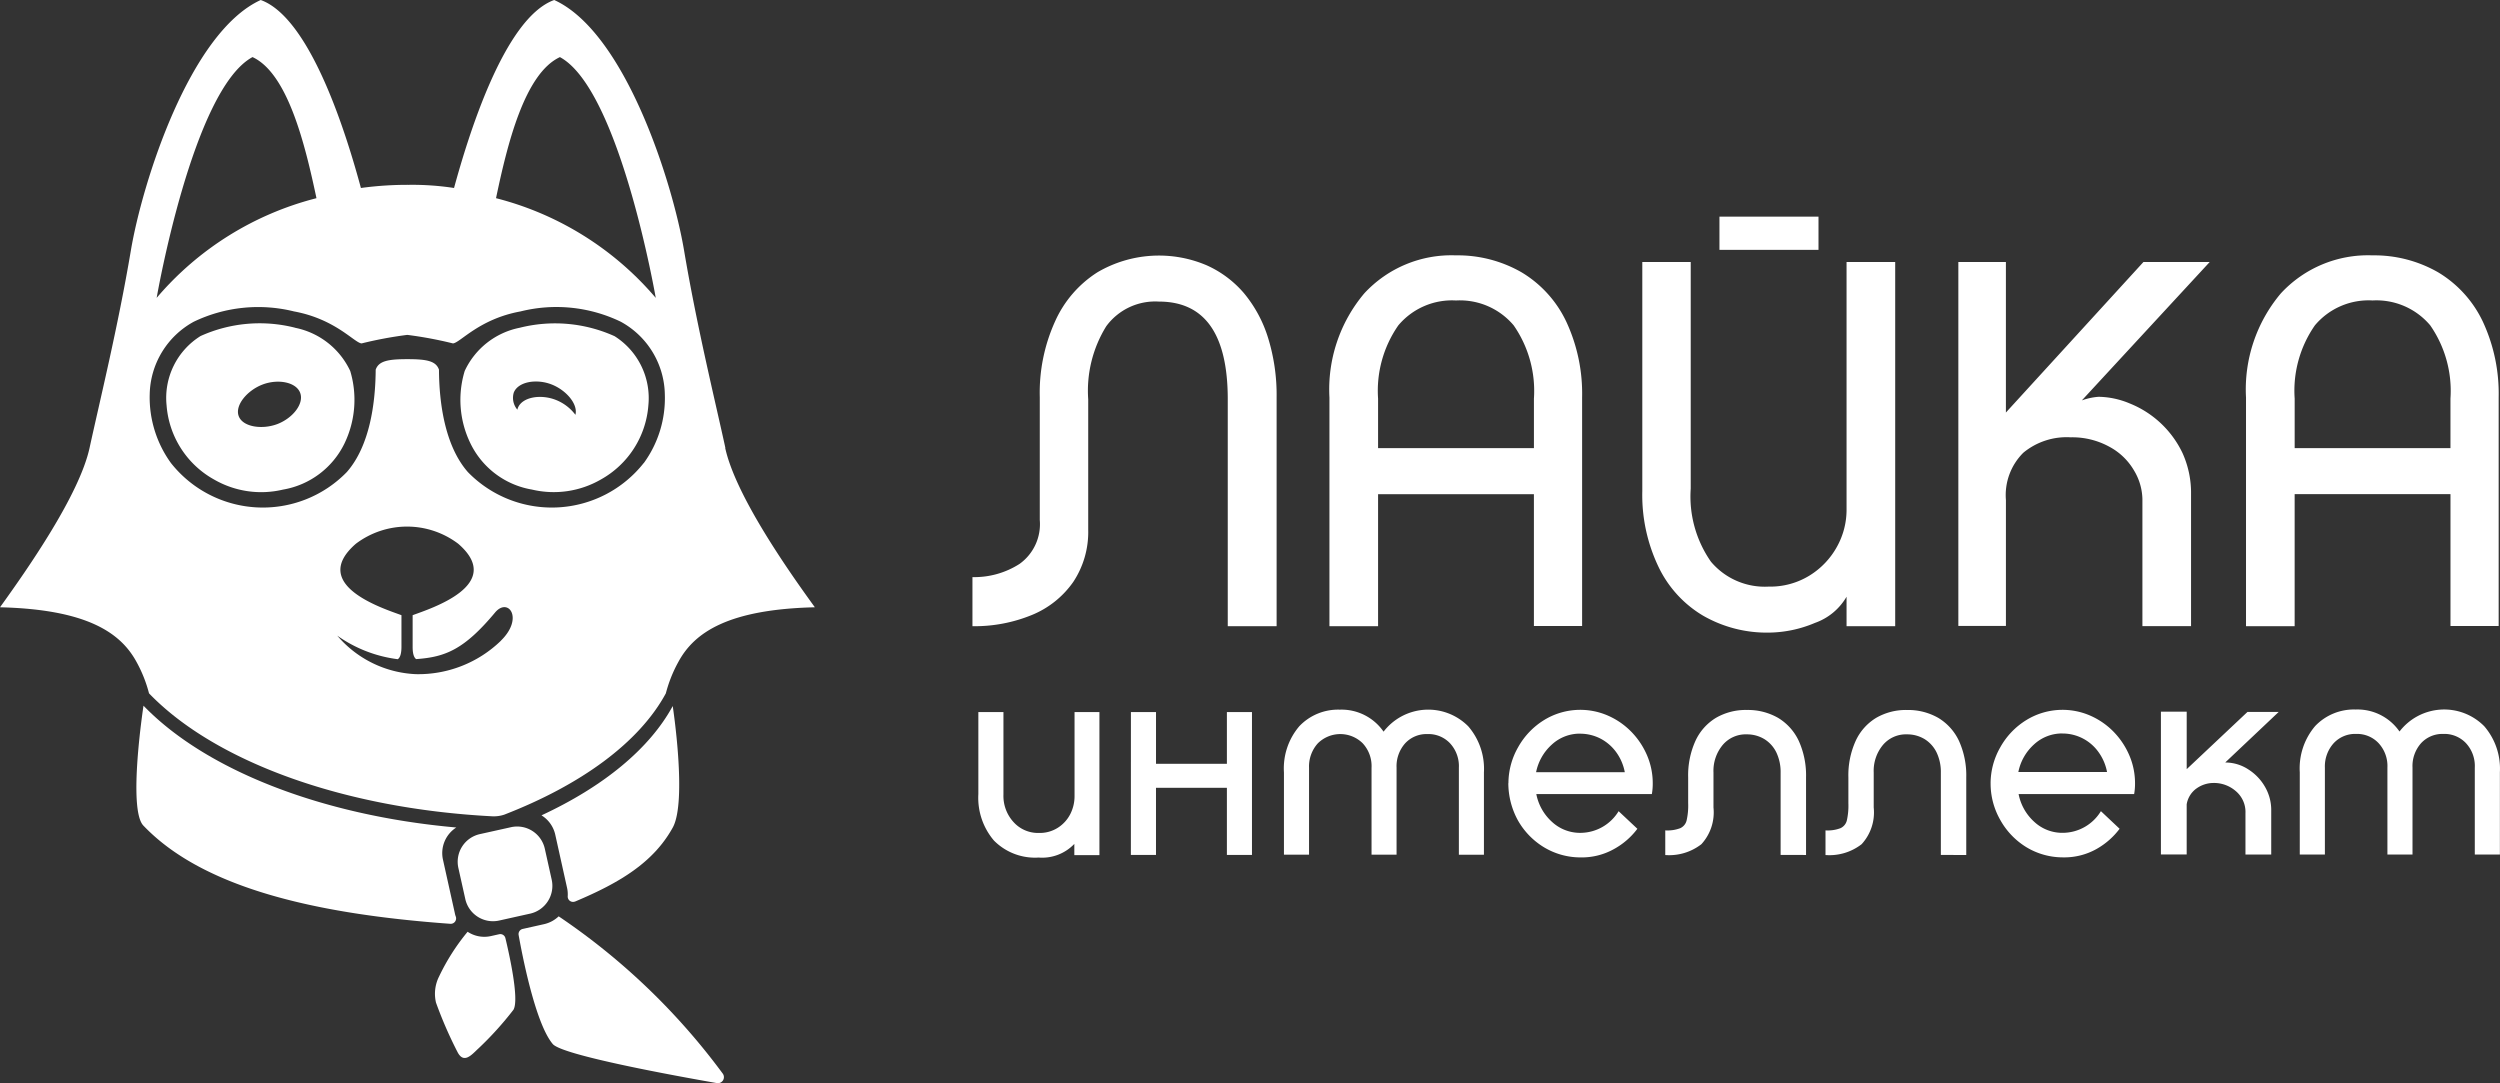
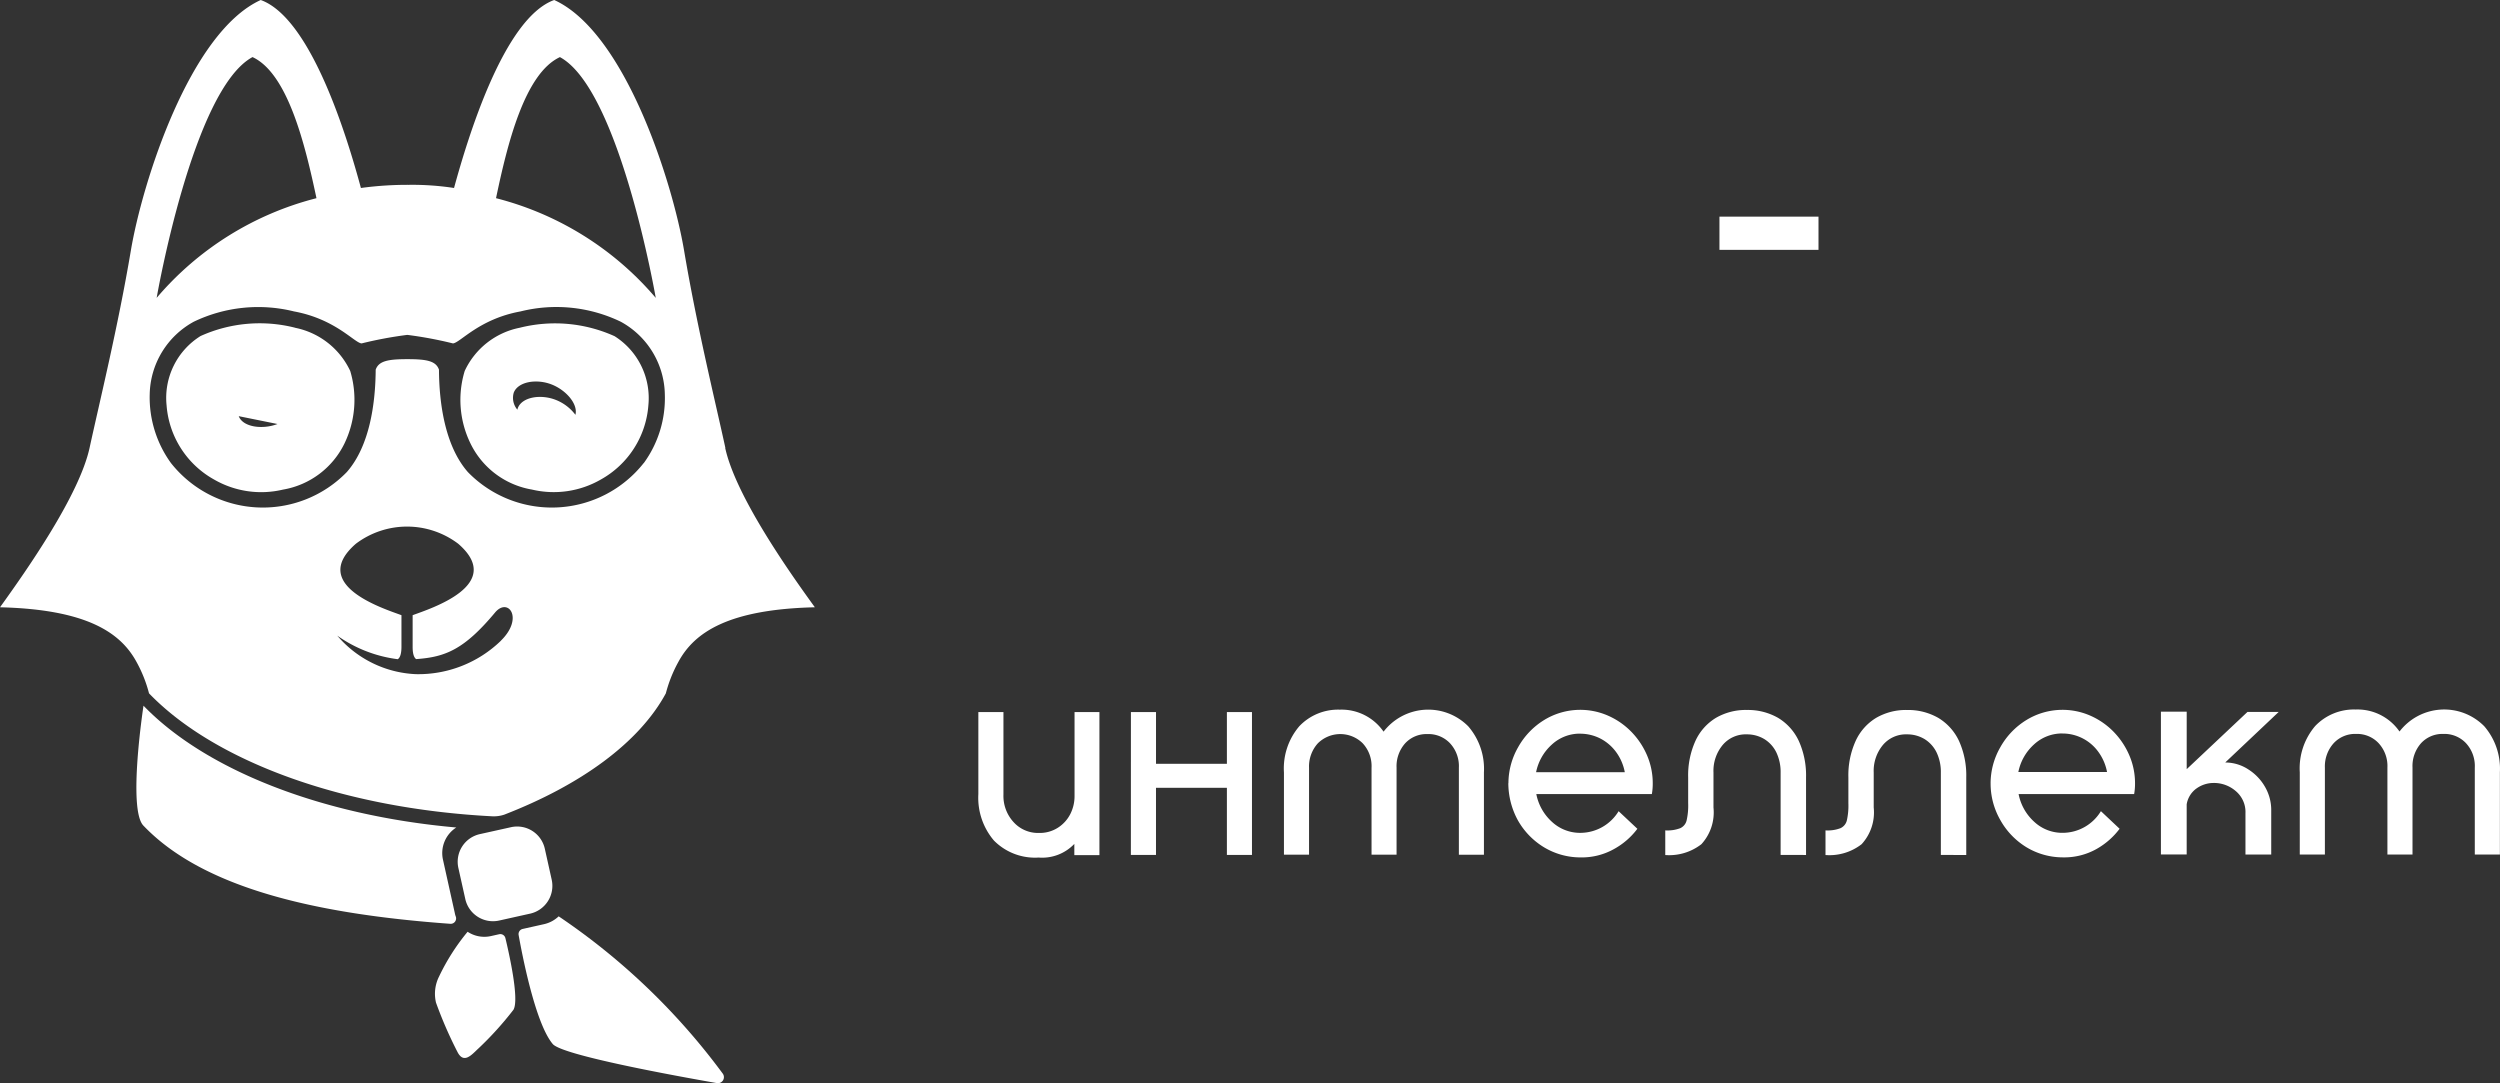
<svg xmlns="http://www.w3.org/2000/svg" width="138.47" height="60" viewBox="0 0 138.47 60">
  <rect x="0" y="0" width="138.47" height="60" fill="#333333" stroke="none" />
  <g id="Group_3080" data-name="Group 3080" transform="translate(-139.323 -644.017)">
    <g id="Group_2305" data-name="Group 2305" transform="translate(139.323 644.017)">
-       <path id="Path_5250" data-name="Path 5250" d="M228.752,323.043a7.956,7.956,0,0,0-5.239.459,4.038,4.038,0,0,0-1.882,3.842,5.144,5.144,0,0,0,2.632,4.107,5.216,5.216,0,0,0,3.815.557,4.654,4.654,0,0,0,3.408-2.56,5.565,5.565,0,0,0,.317-4.009,4.3,4.3,0,0,0-3.052-2.393m-.977,5.329c-.847.323-1.92.168-2.147-.434s.472-1.429,1.319-1.752,1.855-.142,2.083.459-.408,1.4-1.255,1.727" transform="translate(-212.404 -304.89)" fill="#fff" fill-rule="evenodd" />
+       <path id="Path_5250" data-name="Path 5250" d="M228.752,323.043a7.956,7.956,0,0,0-5.239.459,4.038,4.038,0,0,0-1.882,3.842,5.144,5.144,0,0,0,2.632,4.107,5.216,5.216,0,0,0,3.815.557,4.654,4.654,0,0,0,3.408-2.56,5.565,5.565,0,0,0,.317-4.009,4.3,4.3,0,0,0-3.052-2.393m-.977,5.329c-.847.323-1.92.168-2.147-.434" transform="translate(-212.404 -304.89)" fill="#fff" fill-rule="evenodd" />
      <path id="Path_5251" data-name="Path 5251" d="M375.691,323.52a8.011,8.011,0,0,0-5.238-.459,4.28,4.28,0,0,0-3.046,2.393,5.5,5.5,0,0,0,.317,4.009,4.647,4.647,0,0,0,3.408,2.56,5.22,5.22,0,0,0,3.816-.557,5.145,5.145,0,0,0,2.632-4.107,4.056,4.056,0,0,0-1.889-3.842m-2.152,4.366a2.5,2.5,0,0,0-1.106-.834c-.847-.323-1.855-.142-2.083.459a.5.5,0,0,0-.026.091,1.009,1.009,0,0,1-.2-.944c.233-.6,1.236-.783,2.083-.459.808.311,1.487,1.087,1.332,1.688" transform="translate(-341.668 -304.907)" fill="#fff" fill-rule="evenodd" />
      <path id="Path_5252" data-name="Path 5252" d="M179.5,187.545c-.582-2.671-1.578-6.726-2.289-10.943-.634-3.744-3.247-12.068-7.191-13.865-2.8,1.008-4.8,7.677-5.549,10.412a15.264,15.264,0,0,0-2.5-.174,18.979,18.979,0,0,0-2.658.174c-.737-2.735-2.742-9.4-5.549-10.412-3.938,1.8-6.558,10.121-7.191,13.865-.711,4.217-1.707,8.272-2.289,10.943-.57,2.6-3.408,6.674-4.961,8.828,4.779.117,6.667,1.391,7.554,3.014a7.453,7.453,0,0,1,.7,1.753c3.622,3.758,10.723,6.382,19.008,6.81a1.828,1.828,0,0,0,.668-.091c4.236-1.643,7.463-3.977,8.95-6.719a7.467,7.467,0,0,1,.7-1.753c.886-1.63,2.768-2.9,7.554-3.014-1.565-2.152-4.4-6.228-4.967-8.828M170.335,165.9c3.311,1.785,5.309,13.336,5.309,13.336a17.2,17.2,0,0,0-8.847-5.522c.614-2.931,1.572-6.9,3.538-7.813m-17.021,0c1.96.912,2.917,4.883,3.538,7.813A17.2,17.2,0,0,0,148,179.235s2-11.55,5.309-13.336m13.762,32.323a6.57,6.57,0,0,1-4.728,1.855,6.064,6.064,0,0,1-4.341-2.134,7.388,7.388,0,0,0,3.35,1.306c.168-.1.207-.42.207-.686v-1.752c-1-.369-5.154-1.675-2.523-3.958a4.7,4.7,0,0,1,5.665,0c2.632,2.276-1.526,3.589-2.523,3.958v1.753c0,.26.032.562.194.679,1.63-.111,2.671-.543,4.372-2.58.718-.86,1.61.3.324,1.558m7.909-9.837a6.486,6.486,0,0,1-9.74.5c-1.274-1.455-1.591-3.829-1.6-5.672-.168-.485-.686-.582-1.753-.582s-1.584.1-1.752.582c-.013,1.843-.323,4.217-1.6,5.672a6.486,6.486,0,0,1-9.74-.5,6.2,6.2,0,0,1-1.177-3.8,4.68,4.68,0,0,1,2.444-4.029,8.245,8.245,0,0,1,5.549-.569c2.309.427,3.35,1.746,3.744,1.772a21.931,21.931,0,0,1,2.529-.472,21.634,21.634,0,0,1,2.529.472c.394-.026,1.442-1.352,3.744-1.772a8.207,8.207,0,0,1,5.549.569,4.68,4.68,0,0,1,2.444,4.029,6.114,6.114,0,0,1-1.164,3.8" transform="translate(-139.323 -162.737)" fill="#fff" fill-rule="evenodd" />
      <path id="Path_5253" data-name="Path 5253" d="M369.866,576.645l-1.714.382a1.57,1.57,0,0,1-1.876-1.2l-.382-1.714a1.569,1.569,0,0,1,1.2-1.875l1.714-.381a1.57,1.57,0,0,1,1.876,1.2l.381,1.714a1.578,1.578,0,0,1-1.2,1.875" transform="translate(-340.506 -526.04)" fill="#fff" fill-rule="evenodd" />
      <path id="Path_5254" data-name="Path 5254" d="M224.537,518.746c-7.567-.673-13.937-3.24-17.319-6.746,0,0-.886,5.762,0,6.648,3.311,3.466,9.585,4.9,17,5.433a.3.3,0,0,0,.3-.394,1.053,1.053,0,0,1-.058-.207l-.653-2.943a1.682,1.682,0,0,1,.737-1.791" transform="translate(-199.27 -472.913)" fill="#fff" fill-rule="evenodd" />
      <path id="Path_5255" data-name="Path 5255" d="M356.363,623.877a11.865,11.865,0,0,0-1.584,2.484,2.127,2.127,0,0,0-.168,1.442,23.1,23.1,0,0,0,1.19,2.735c.356.692.8.136,1.158-.194A18.232,18.232,0,0,0,358.9,628.2c.336-.562-.239-3.117-.445-3.97a.29.29,0,0,0-.35-.214l-.445.1a1.676,1.676,0,0,1-1.3-.239" transform="translate(-330.462 -572.27)" fill="#fff" fill-rule="evenodd" />
      <path id="Path_5256" data-name="Path 5256" d="M395.979,617.285a.292.292,0,0,1,.226-.337l1.184-.265a1.721,1.721,0,0,0,.808-.433,36.92,36.92,0,0,1,9.08,8.7.334.334,0,0,1-.317.537c-2.328-.408-8.582-1.546-9.093-2.167-.97-1.15-1.7-4.98-1.889-6.041" transform="translate(-367.253 -565.496)" fill="#fff" fill-rule="evenodd" />
-       <path id="Path_5257" data-name="Path 5257" d="M409.2,523a.295.295,0,0,1-.408-.291,1.629,1.629,0,0,0-.037-.466l-.653-2.942a1.69,1.69,0,0,0-.763-1.073c3.413-1.585,5.976-3.673,7.269-6.053,0,0,.808,5.277,0,6.733-1.067,1.927-2.917,3.046-5.407,4.094" transform="translate(-377.347 -473.068)" fill="#fff" fill-rule="evenodd" />
    </g>
    <g id="Group_2306" data-name="Group 2306" transform="translate(193.185 656.016)">
      <path id="Path_5258" data-name="Path 5258" d="M149.828,878.564v7.923h-1.39v-.622a2.459,2.459,0,0,1-1.975.756,3.2,3.2,0,0,1-2.475-.939,3.647,3.647,0,0,1-.866-2.572v-4.547h1.39v4.571a2.143,2.143,0,0,0,.561,1.524,1.823,1.823,0,0,0,1.414.6,1.855,1.855,0,0,0,1.048-.294,1.944,1.944,0,0,0,.683-.758,2.181,2.181,0,0,0,.232-.987v-4.655Zm1.744,0h1.39v2.864h3.926v-2.864h1.389v7.911h-1.389v-3.719h-3.927v3.719H151.57Zm11.582-.135a2.832,2.832,0,0,1,2.412,1.219,3.12,3.12,0,0,1,4.694-.292,3.6,3.6,0,0,1,.865,2.549v4.559h-1.388v-4.817a1.863,1.863,0,0,0-.488-1.353,1.641,1.641,0,0,0-1.256-.512,1.607,1.607,0,0,0-1.231.512,1.909,1.909,0,0,0-.476,1.353v4.815H164.9v-4.815a1.859,1.859,0,0,0-.488-1.353,1.765,1.765,0,0,0-2.486,0,1.912,1.912,0,0,0-.488,1.353v4.815h-1.39v-4.557a3.6,3.6,0,0,1,.853-2.56,2.962,2.962,0,0,1,2.255-.915m9.326,4.068a4.029,4.029,0,0,1,.536-1.987A4.121,4.121,0,0,1,174.466,879a3.83,3.83,0,0,1,3.547-.232,4.1,4.1,0,0,1,1.28.891,4.276,4.276,0,0,1,.866,1.3,3.911,3.911,0,0,1,.316,1.536,3.286,3.286,0,0,1-.049.61h-6.4a2.786,2.786,0,0,0,.878,1.548,2.283,2.283,0,0,0,1.572.6,2.486,2.486,0,0,0,2.109-1.2l1.039.975a4.054,4.054,0,0,1-1.293,1.121,3.654,3.654,0,0,1-1.866.464,3.908,3.908,0,0,1-2.013-.561A4.1,4.1,0,0,1,173,884.55a4.309,4.309,0,0,1-.524-2.049m3.988-2.743a2.28,2.28,0,0,0-1.572.6,2.793,2.793,0,0,0-.878,1.536h4.913a2.734,2.734,0,0,0-.476-1.109,2.5,2.5,0,0,0-.878-.756,2.45,2.45,0,0,0-1.109-.268m11.094,6.716v-4.558a2.514,2.514,0,0,0-.232-1.11,1.774,1.774,0,0,0-.659-.742,1.847,1.847,0,0,0-.974-.269,1.67,1.67,0,0,0-1.342.586,2.238,2.238,0,0,0-.512,1.524v1.938a2.609,2.609,0,0,1-.67,2.036,2.907,2.907,0,0,1-2,.6v-1.365a2.011,2.011,0,0,0,.829-.122.631.631,0,0,0,.353-.428,3.7,3.7,0,0,0,.086-.962v-1.427a4.627,4.627,0,0,1,.4-2.012,2.911,2.911,0,0,1,1.134-1.28,3.279,3.279,0,0,1,1.719-.439,3.354,3.354,0,0,1,1.731.439,2.934,2.934,0,0,1,1.145,1.28,4.626,4.626,0,0,1,.4,2.012v4.3Zm8.875,0v-4.558a2.512,2.512,0,0,0-.232-1.11,1.786,1.786,0,0,0-.659-.742,1.851,1.851,0,0,0-.975-.269,1.667,1.667,0,0,0-1.341.586,2.24,2.24,0,0,0-.512,1.524v1.938a2.6,2.6,0,0,1-.67,2.036,2.907,2.907,0,0,1-2,.6v-1.365a2,2,0,0,0,.828-.122.635.635,0,0,0,.354-.428,3.743,3.743,0,0,0,.085-.962v-1.427a4.626,4.626,0,0,1,.4-2.011,2.909,2.909,0,0,1,1.133-1.28,3.278,3.278,0,0,1,1.719-.439,3.354,3.354,0,0,1,1.731.439,2.936,2.936,0,0,1,1.146,1.28,4.626,4.626,0,0,1,.4,2.012v4.3Zm2.755-3.974a4.028,4.028,0,0,1,.536-1.987A4.118,4.118,0,0,1,201.178,879a3.83,3.83,0,0,1,3.547-.232,4.1,4.1,0,0,1,1.28.89,4.289,4.289,0,0,1,.866,1.3,3.907,3.907,0,0,1,.317,1.536,3.267,3.267,0,0,1-.049.61h-6.4a2.785,2.785,0,0,0,.878,1.548,2.28,2.28,0,0,0,1.572.6,2.486,2.486,0,0,0,2.109-1.2l1.036.975a4.132,4.132,0,0,1-1.28,1.121,3.654,3.654,0,0,1-1.865.463,3.905,3.905,0,0,1-2.013-.56,4.111,4.111,0,0,1-1.451-1.511,4.049,4.049,0,0,1-.536-2.049m3.986-2.743a2.283,2.283,0,0,0-1.573.6,2.786,2.786,0,0,0-.877,1.536h4.913a2.745,2.745,0,0,0-.476-1.109,2.449,2.449,0,0,0-1.987-1.025m6.875-1.194v3.169l3.365-3.169h1.73l-2.962,2.8a2.333,2.333,0,0,1,1.293.391,2.762,2.762,0,0,1,.927.986,2.555,2.555,0,0,1,.329,1.219v2.5h-1.427v-2.292a1.512,1.512,0,0,0-.536-1.219,1.84,1.84,0,0,0-1.244-.451,1.633,1.633,0,0,0-.915.292,1.344,1.344,0,0,0-.561.891v2.779h-1.427v-7.912h1.427Zm9.375-.135a2.832,2.832,0,0,1,2.412,1.219,3.12,3.12,0,0,1,4.694-.292,3.6,3.6,0,0,1,.866,2.548v4.559h-1.39v-4.816a1.863,1.863,0,0,0-.488-1.353,1.641,1.641,0,0,0-1.256-.512,1.608,1.608,0,0,0-1.231.512,1.908,1.908,0,0,0-.475,1.353v4.815h-1.39v-4.815a1.863,1.863,0,0,0-.488-1.353,1.632,1.632,0,0,0-1.243-.512,1.615,1.615,0,0,0-1.244.512,1.916,1.916,0,0,0-.488,1.353v4.815h-1.391v-4.557a3.609,3.609,0,0,1,.853-2.56,2.962,2.962,0,0,1,2.255-.915" transform="translate(-142.795 -851.122)" fill="#fff" fill-rule="evenodd" />
-       <path id="Path_5259" data-name="Path 5259" d="M158.412,779.69h-2.694V767.122q0-5.412-3.815-5.413a3.363,3.363,0,0,0-2.914,1.365,6.785,6.785,0,0,0-1,4.047v7.229a5,5,0,0,1-.829,2.888,5.19,5.19,0,0,1-2.292,1.83,8.356,8.356,0,0,1-3.291.621v-2.719a4.638,4.638,0,0,0,2.608-.731,2.707,2.707,0,0,0,1.121-2.438V767a9.558,9.558,0,0,1,.853-4.206,6.236,6.236,0,0,1,2.34-2.707,6.737,6.737,0,0,1,6.048-.389,5.872,5.872,0,0,1,2.06,1.536,7.169,7.169,0,0,1,1.341,2.475,10.7,10.7,0,0,1,.476,3.3v12.677Zm14.263,0v-7.314h-8.631v7.314H161.35V767.025a8.254,8.254,0,0,1,1.926-5.766,6.563,6.563,0,0,1,5.071-2.11,7.092,7.092,0,0,1,3.645.939,6.343,6.343,0,0,1,2.475,2.731,9.433,9.433,0,0,1,.878,4.193v12.666h-2.671Zm-4.315-18.042a3.881,3.881,0,0,0-3.194,1.378,6.333,6.333,0,0,0-1.122,4.059v2.743h8.632v-2.743a6.362,6.362,0,0,0-1.122-4.059,3.891,3.891,0,0,0-3.193-1.378m13-2.133v12.556a6.3,6.3,0,0,0,1.121,4.047,3.9,3.9,0,0,0,3.194,1.378,4.147,4.147,0,0,0,2.28-.622,4.308,4.308,0,0,0,1.512-1.6,4.206,4.206,0,0,0,.524-1.987V759.516h2.694V779.69h-2.694v-1.633a3.288,3.288,0,0,1-1.755,1.451,6.692,6.692,0,0,1-2.548.536,7.079,7.079,0,0,1-3.645-.939,6.3,6.3,0,0,1-2.475-2.719,9.215,9.215,0,0,1-.89-4.182V759.516Zm14.823,20.174V759.516h2.634v8.338l7.619-8.338h3.67l-7.083,7.667a3.405,3.405,0,0,1,.928-.2,4.593,4.593,0,0,1,1.719.366,5.507,5.507,0,0,1,2.926,2.743,5.34,5.34,0,0,1,.476,2.279v7.314h-2.694v-7.034a3.193,3.193,0,0,0-.463-1.584,3.468,3.468,0,0,0-1.365-1.316,4.266,4.266,0,0,0-2.146-.524,3.769,3.769,0,0,0-2.621.853,3.308,3.308,0,0,0-.965,2.621v6.973h-2.634Zm27.258,0v-7.314h-8.631v7.314h-2.694V767.025a8.254,8.254,0,0,1,1.926-5.766,6.567,6.567,0,0,1,5.071-2.11,7.1,7.1,0,0,1,3.645.939,6.348,6.348,0,0,1,2.475,2.731,9.447,9.447,0,0,1,.877,4.193v12.666h-2.671Zm-4.315-18.042a3.881,3.881,0,0,0-3.194,1.378,6.333,6.333,0,0,0-1.121,4.059v2.743h8.629v-2.743a6.362,6.362,0,0,0-1.121-4.059,3.892,3.892,0,0,0-3.194-1.378" transform="translate(-141.577 -757.004)" fill="#fff" fill-rule="evenodd" />
      <rect id="Rectangle_1746" data-name="Rectangle 1746" width="5.486" height="1.84" transform="translate(41.375)" fill="#fff" />
    </g>
  </g>
</svg>